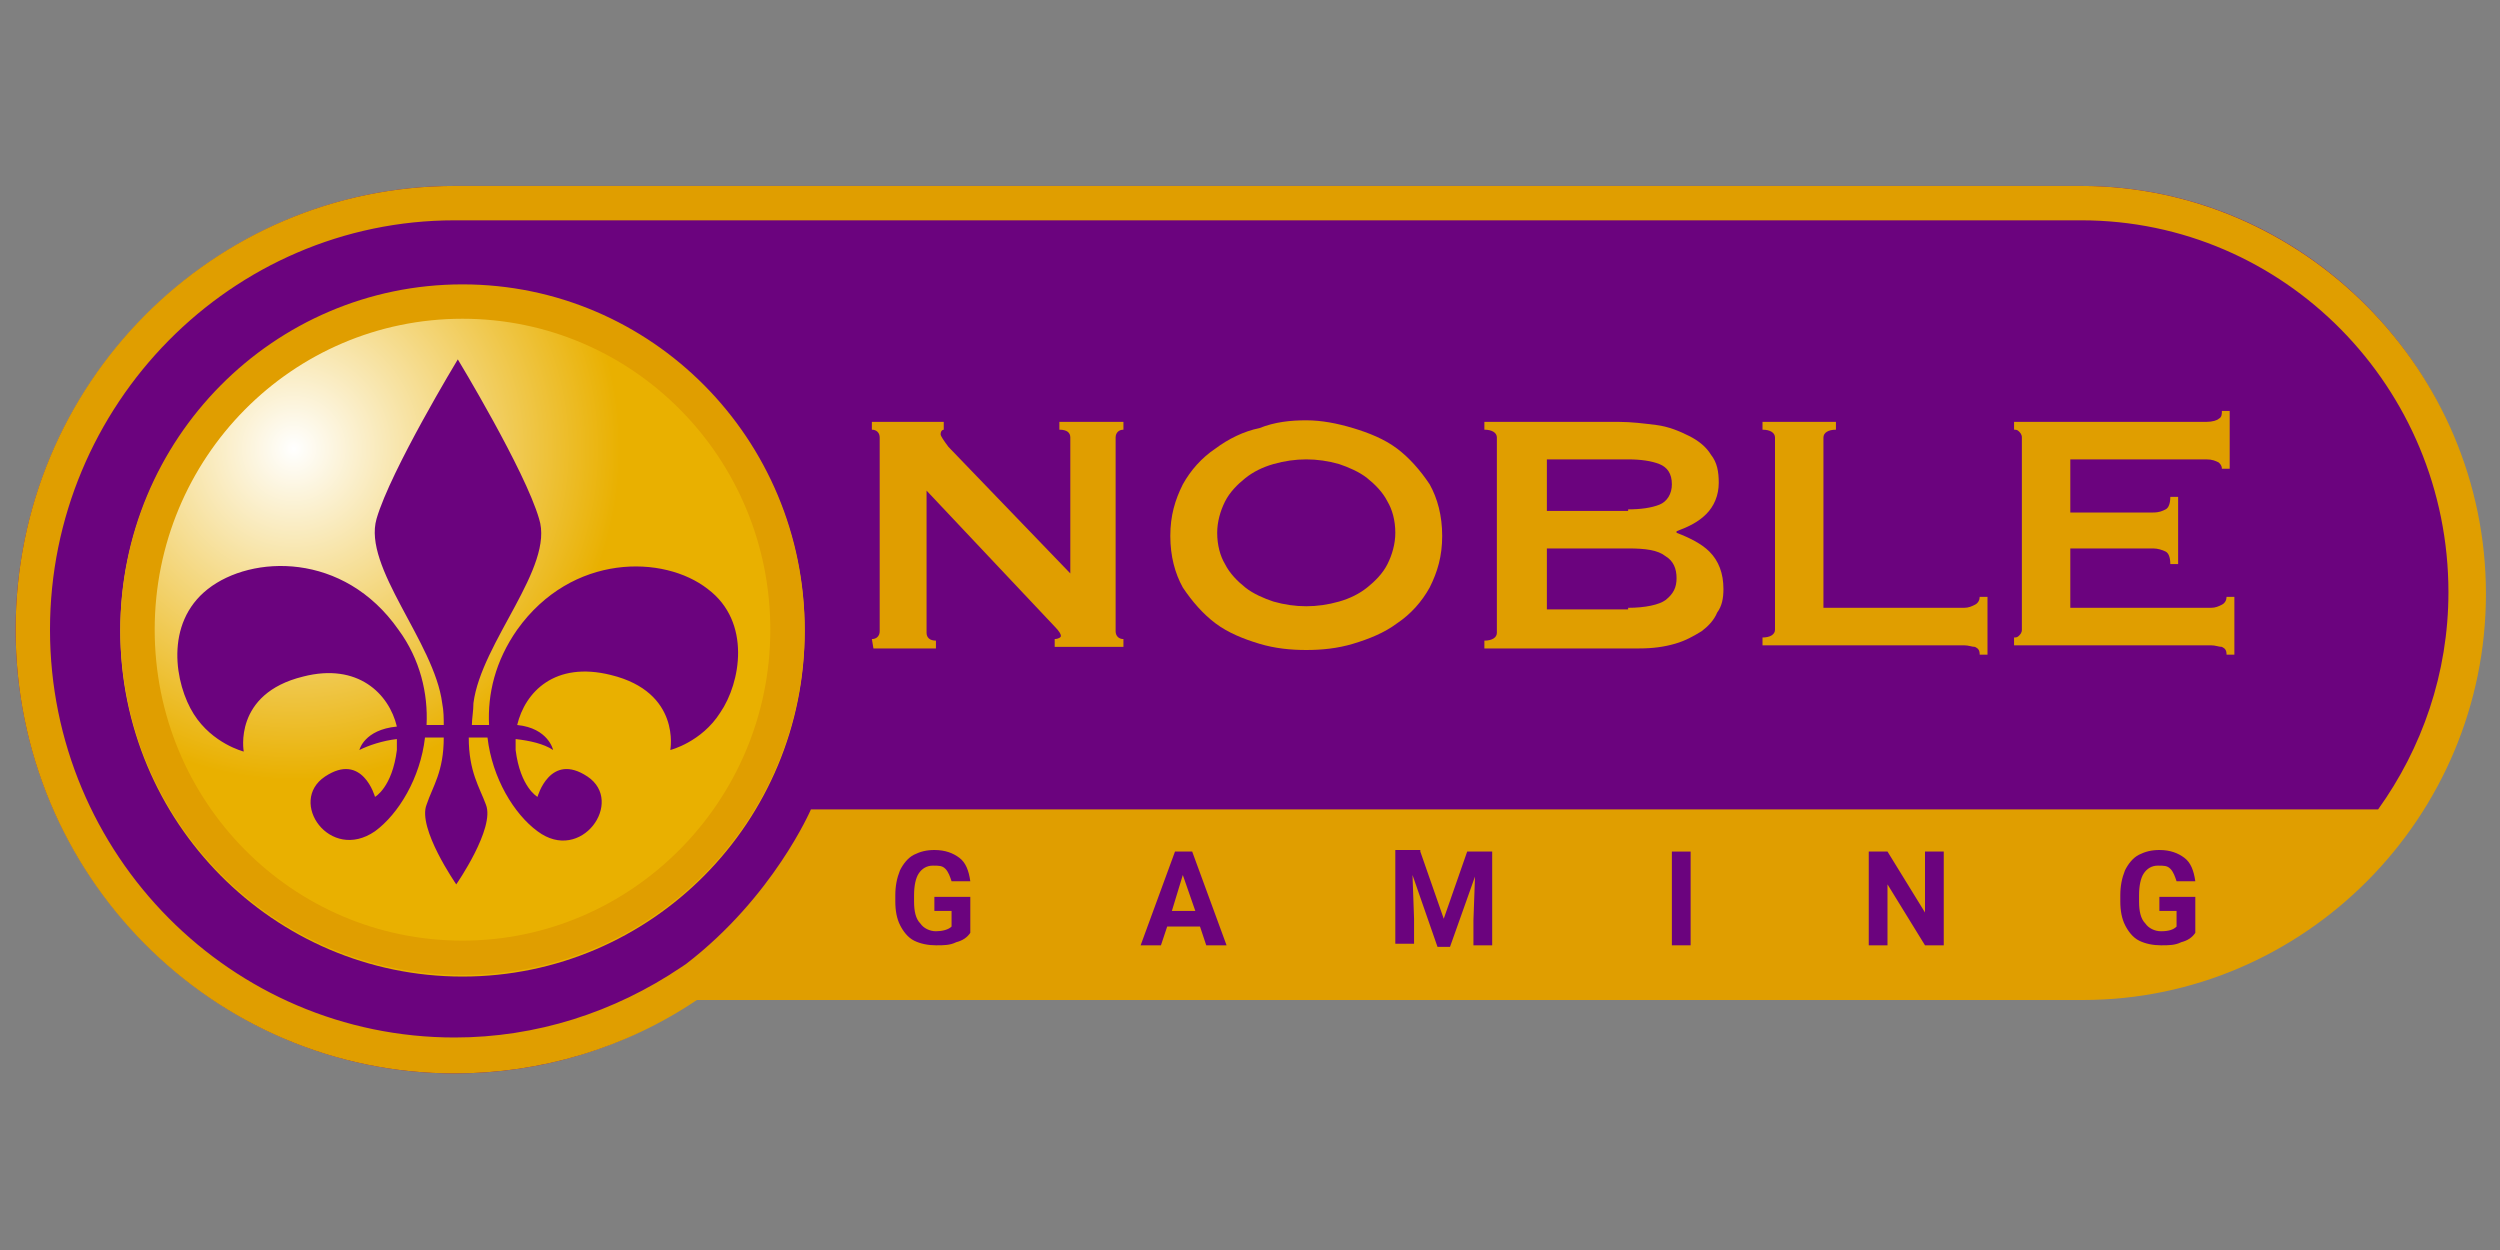
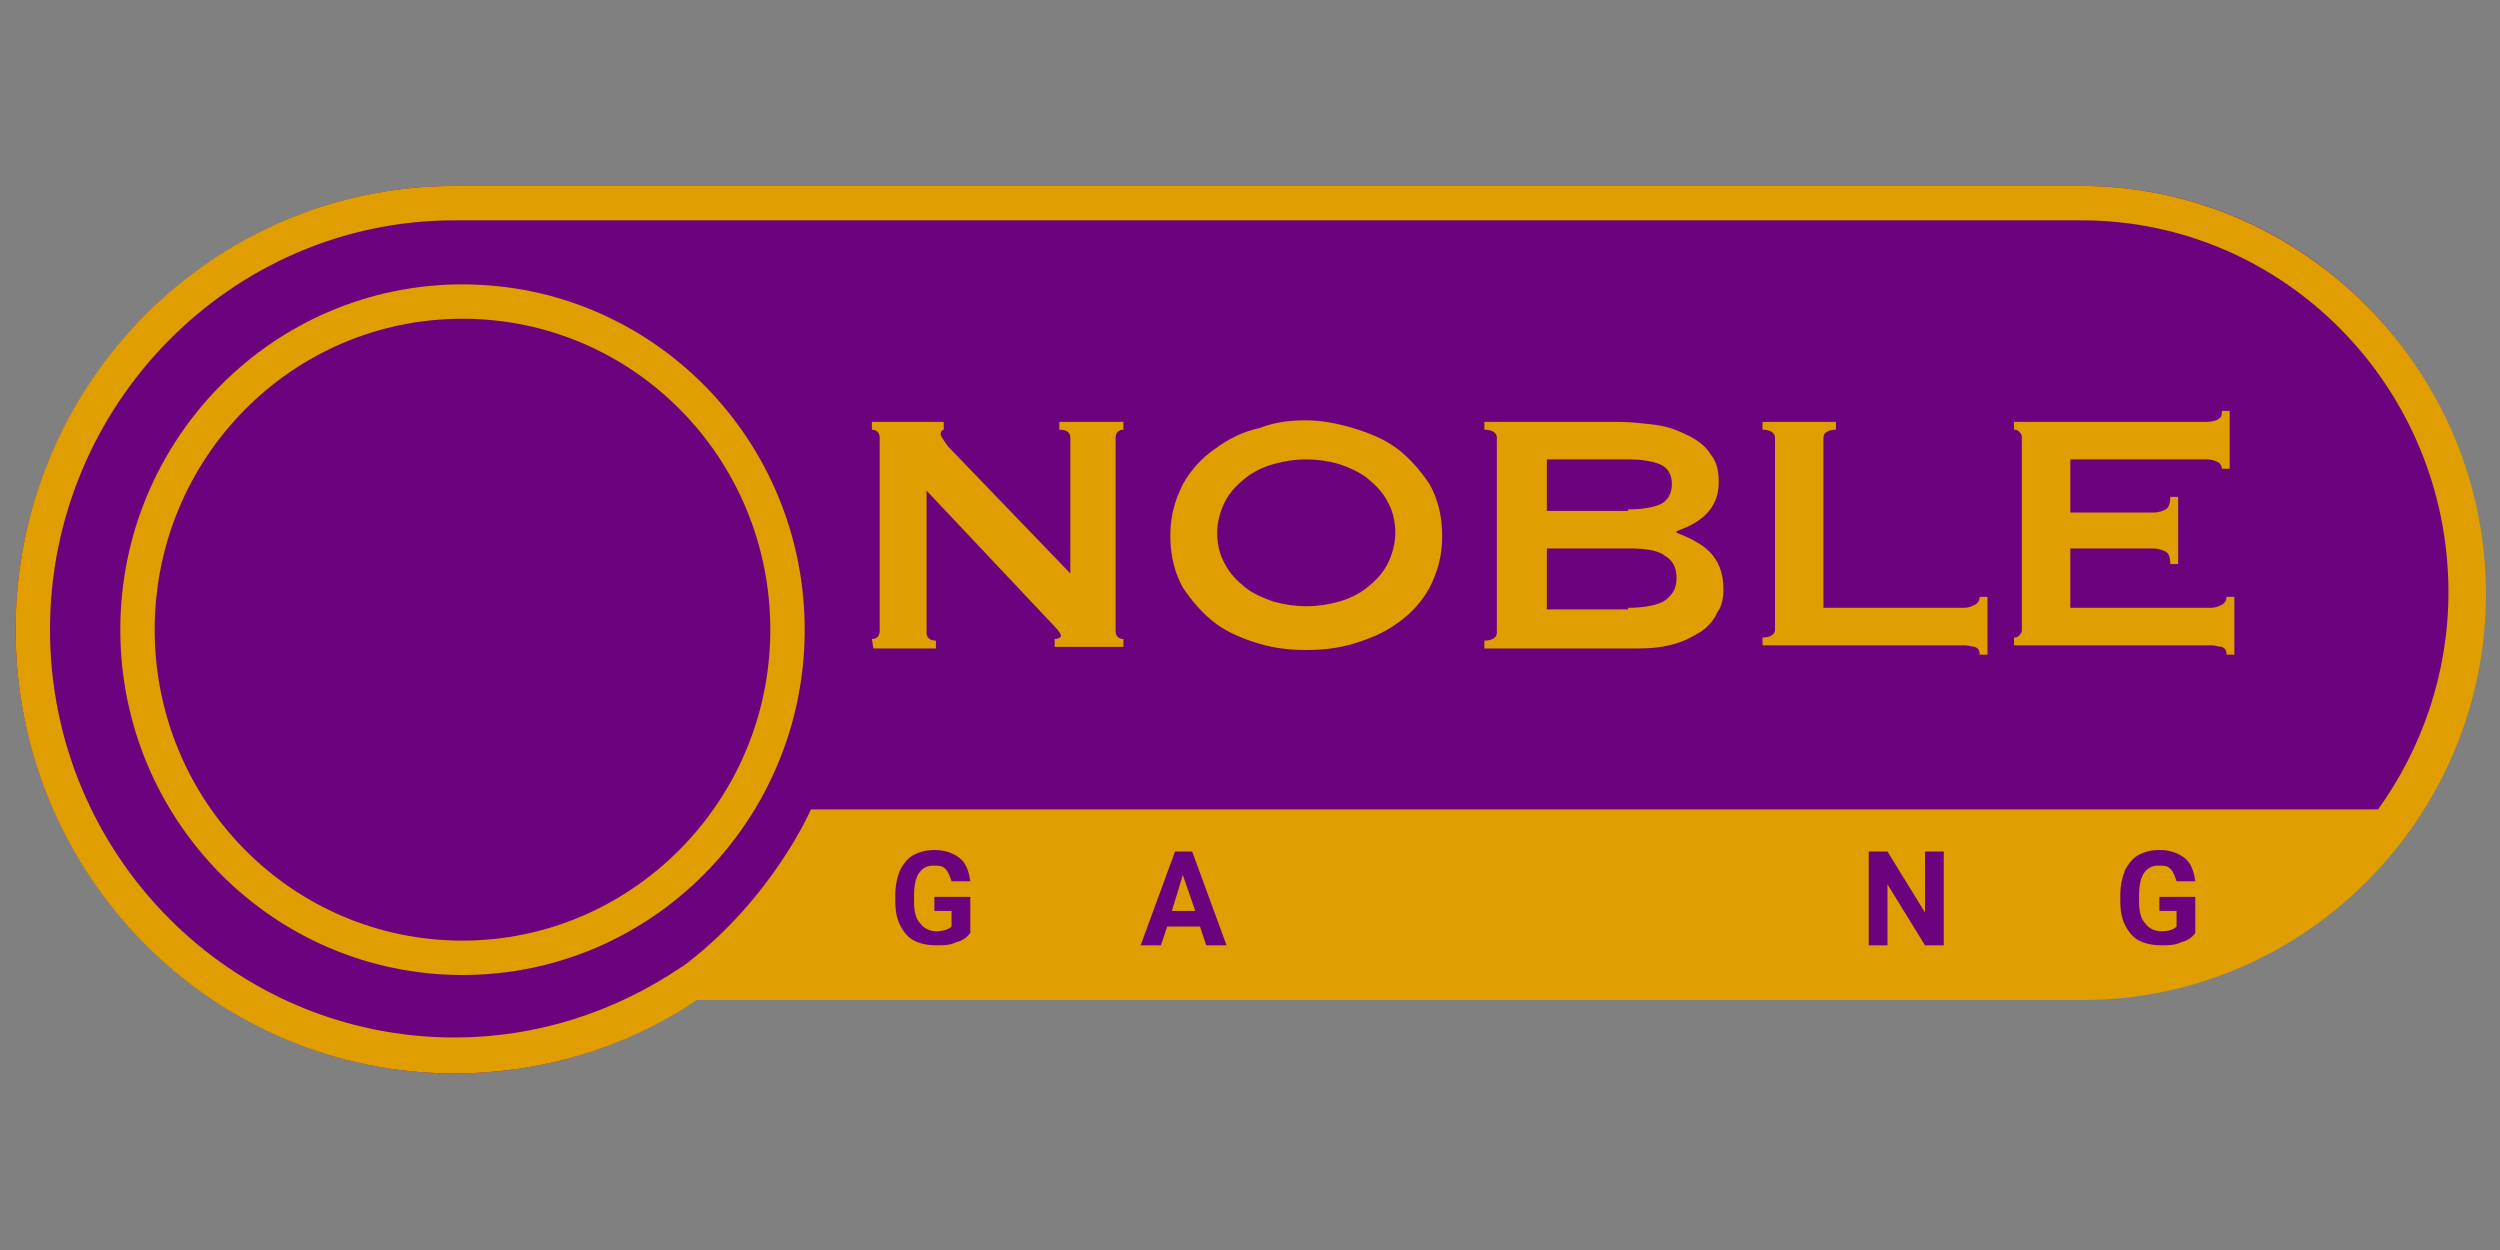
<svg xmlns="http://www.w3.org/2000/svg" version="1.1" id="Layer_1" x="0px" y="0px" viewBox="0 0 160 80" style="enable-background:new 0 0 160 80;" xml:space="preserve">
  <rect x="0" y="0" width="160" height="80" fill="#808080" stroke="none" />
  <style type="text/css">
	.st0{fill:#6B037E;}
	.st1{fill:url(#SVGID_1_);}
	.st2{fill:#E09E00;}
</style>
  <path class="st0" d="M29.1,68.7C13.6,68.7,1,55.9,1,40.3s12.6-28.4,28.1-28.4h104.1c14.2,0,25.8,11.7,25.8,26s-11.6,26-25.8,26H44.6  C40,67.1,34.6,68.7,29.1,68.7z" />
  <radialGradient id="SVGID_1_" cx="-122.861" cy="326.189" r="1" gradientTransform="matrix(21.014 0 0 -21.246 2600.598 6958.99)" gradientUnits="userSpaceOnUse">
    <stop offset="0" style="stop-color:#FFFFFF" />
    <stop offset="0.997" style="stop-color:#E9B000" />
  </radialGradient>
-   <path class="st1" d="M29.6,62.5c-12.1,0-21.9-9.9-21.9-22.1c0-12.2,9.8-22.1,21.9-22.1c12.1,0,21.9,9.9,21.9,22.1  C51.5,52.6,41.7,62.5,29.6,62.5z" />
  <path class="st2" d="M133.2,11.9H29.1C13.6,11.9,1,24.6,1,40.3s12.6,28.4,28.1,28.4c5.5,0,10.9-1.6,15.5-4.7h88.7  c14.2,0,25.8-11.7,25.8-26S147.4,11.9,133.2,11.9z M3.2,40.3c0-14.4,11.6-26.2,25.9-26.2h104.1c13,0,23.5,10.7,23.5,23.8  c0,5.2-1.7,10-4.5,13.9H51.9c0,0-2.4,5.6-8,9.9l-0.3,0.2c-4.3,2.9-9.3,4.5-14.5,4.5C14.8,66.4,3.2,54.7,3.2,40.3z" />
  <path class="st2" d="M55.8,40.9c0.3,0,0.5-0.2,0.5-0.5V28c0-0.3-0.2-0.5-0.5-0.5V27h4.6v0.5c-0.1,0-0.2,0.1-0.2,0.3  c0,0.1,0.2,0.4,0.5,0.8l7.8,8.1V28c0-0.3-0.2-0.5-0.7-0.5V27h4.1v0.5c-0.3,0-0.5,0.2-0.5,0.5v12.4c0,0.3,0.2,0.5,0.5,0.5v0.5h-4.4  v-0.5c0.2,0,0.4-0.1,0.4-0.2c0-0.1-0.1-0.3-0.4-0.6l-8.2-8.7v9.1c0,0.3,0.2,0.5,0.6,0.5v0.5h-4L55.8,40.9L55.8,40.9z" />
  <path class="st2" d="M83.6,26.9c1,0,2,0.2,3,0.5c1,0.3,2,0.7,2.8,1.3c0.8,0.6,1.5,1.4,2.1,2.3c0.5,0.9,0.8,2,0.8,3.3  c0,1.3-0.3,2.3-0.8,3.3c-0.5,0.9-1.2,1.7-2.1,2.3c-0.8,0.6-1.8,1-2.8,1.3c-1,0.3-2,0.4-3,0.4c-1,0-2-0.1-3-0.4c-1-0.3-2-0.7-2.8-1.3  c-0.8-0.6-1.5-1.4-2.1-2.3c-0.5-0.9-0.8-2-0.8-3.3c0-1.3,0.3-2.3,0.8-3.3c0.5-0.9,1.2-1.7,2.1-2.3c0.8-0.6,1.8-1.1,2.8-1.3  C81.6,27,82.6,26.9,83.6,26.9z M83.6,29.4c-0.7,0-1.4,0.1-2.1,0.3c-0.7,0.2-1.3,0.5-1.8,0.9c-0.5,0.4-1,0.9-1.3,1.5  c-0.3,0.6-0.5,1.3-0.5,2c0,0.8,0.2,1.5,0.5,2c0.3,0.6,0.8,1.1,1.3,1.5c0.5,0.4,1.2,0.7,1.8,0.9c0.7,0.2,1.4,0.3,2.1,0.3  c0.7,0,1.4-0.1,2.1-0.3c0.7-0.2,1.3-0.5,1.8-0.9c0.5-0.4,1-0.9,1.3-1.5c0.3-0.6,0.5-1.3,0.5-2c0-0.8-0.2-1.5-0.5-2  c-0.3-0.6-0.8-1.1-1.3-1.5c-0.5-0.4-1.2-0.7-1.8-0.9C85,29.5,84.3,29.4,83.6,29.4z" />
  <path class="st2" d="M103.6,27c0.8,0,1.6,0.1,2.4,0.2c0.8,0.1,1.5,0.4,2.1,0.7c0.6,0.3,1.1,0.7,1.4,1.2c0.4,0.5,0.5,1.1,0.5,1.8  c0,0.8-0.3,1.5-0.8,2c-0.5,0.5-1.1,0.8-1.9,1.1v0.1c0.8,0.3,1.6,0.7,2.1,1.2c0.6,0.6,0.9,1.4,0.9,2.4c0,0.6-0.1,1.1-0.4,1.5  c-0.2,0.5-0.6,0.9-1,1.2c-0.5,0.3-1,0.6-1.7,0.8c-0.7,0.2-1.4,0.3-2.3,0.3h-9.9v-0.5c0.5,0,0.8-0.2,0.8-0.5V28  c0-0.3-0.3-0.5-0.8-0.5V27L103.6,27L103.6,27z M104.2,32.6c0.8,0,1.5-0.1,2-0.3c0.5-0.2,0.8-0.7,0.8-1.3c0-0.7-0.3-1.1-0.8-1.3  c-0.5-0.2-1.2-0.3-2-0.3H99v3.3H104.2z M104.2,38.9c1.1,0,2-0.2,2.4-0.5c0.5-0.4,0.7-0.8,0.7-1.4c0-0.6-0.2-1.1-0.7-1.4  c-0.5-0.4-1.3-0.5-2.4-0.5H99v3.9H104.2z" />
  <path class="st2" d="M126.7,41.9c0-0.3-0.1-0.4-0.3-0.5c-0.2,0-0.4-0.1-0.7-0.1h-12.9v-0.5c0.5,0,0.8-0.2,0.8-0.5V28  c0-0.3-0.3-0.5-0.8-0.5V27h4.7v0.5c-0.5,0-0.8,0.2-0.8,0.5v10.9h9c0.3,0,0.5-0.1,0.7-0.2c0.2-0.1,0.3-0.3,0.3-0.5h0.5v3.7H126.7z" />
  <path class="st2" d="M142.2,30c0-0.2-0.1-0.3-0.2-0.4c-0.2-0.1-0.4-0.2-0.8-0.2h-8.7v3.4h5.3c0.4,0,0.6-0.1,0.8-0.2  c0.2-0.1,0.3-0.4,0.3-0.8h0.5v4.3h-0.5c0-0.4-0.1-0.7-0.3-0.8c-0.2-0.1-0.5-0.2-0.8-0.2h-5.3v3.8h9c0.3,0,0.5-0.1,0.7-0.2  c0.2-0.1,0.3-0.3,0.3-0.5h0.5v3.7h-0.5c0-0.3-0.1-0.4-0.3-0.5c-0.2,0-0.4-0.1-0.7-0.1h-12.6v-0.5c0.1,0,0.2,0,0.3-0.1  c0.1-0.1,0.2-0.2,0.2-0.4V28c0-0.2-0.1-0.3-0.2-0.4c-0.1-0.1-0.2-0.1-0.3-0.1V27h12.3c0.4,0,0.7-0.1,0.8-0.2  c0.2-0.1,0.2-0.3,0.2-0.5h0.5V30H142.2z" />
  <path class="st2" d="M29.6,62.4c-12.1,0-21.9-9.9-21.9-22.1s9.8-22.1,21.9-22.1c12.1,0,21.9,9.9,21.9,22.1S41.7,62.4,29.6,62.4z   M29.6,20.4c-10.9,0-19.7,8.9-19.7,19.9s8.8,19.9,19.7,19.9c10.8,0,19.7-8.9,19.7-19.9S40.5,20.4,29.6,20.4z" />
-   <path class="st0" d="M45.3,37.7c-2.8-2.2-8.7-2.3-12.2,2.6c-1.4,2-1.9,4.1-1.8,6.1c-0.4,0-0.8,0-1.1,0c0-0.4,0.1-0.9,0.1-1.4  c0.5-3.9,5.2-8.7,4.2-11.8C33.6,30.1,29.3,23,29.3,23s-4.3,7.1-5.2,10.2c-0.9,3.1,3.7,7.9,4.2,11.8c0.1,0.5,0.1,1,0.1,1.4  c-0.3,0-0.6,0-1.1,0c0.1-2-0.4-4.2-1.8-6.1c-3.5-5-9.4-4.8-12.2-2.6c-2.8,2.2-2.1,6.1-0.9,8c1.2,1.9,3.2,2.4,3.2,2.4  s-0.7-3.7,3.8-4.8c3.5-0.9,5.5,1.1,6,3.2C23.3,46.7,23,48,23,48c0.6-0.3,1.5-0.6,2.4-0.7c0,0.2,0,0.5,0,0.7c-0.3,2.4-1.4,3-1.4,3  s-0.8-2.9-3.2-1.3c-2.4,1.6,0.3,5.5,3.2,3.5c1.5-1.1,2.9-3.4,3.2-6c0.4,0,0.8,0,1.2,0c0,2.2-0.7,3.1-1.1,4.3  c-0.6,1.5,1.9,5.1,1.9,5.1s2.5-3.6,1.9-5.1c-0.4-1.1-1.1-2.1-1.1-4.3c0.3,0,0.7,0,1.2,0c0.3,2.6,1.7,4.9,3.2,6  c2.8,2.1,5.6-1.9,3.2-3.5c-2.4-1.6-3.2,1.3-3.2,1.3s-1.1-0.6-1.4-3c0-0.2,0-0.5,0-0.7c0.9,0.1,1.8,0.3,2.4,0.7c0,0-0.3-1.4-2.3-1.6  c0.5-2.1,2.4-4.1,6-3.2c4.5,1.1,3.8,4.8,3.8,4.8s2-0.5,3.2-2.4C47.4,43.7,48.1,39.8,45.3,37.7z" />
  <path class="st0" d="M62.1,59.7c-0.2,0.3-0.5,0.5-0.9,0.6c-0.4,0.2-0.8,0.2-1.3,0.2c-0.5,0-1-0.1-1.4-0.3c-0.4-0.2-0.7-0.6-0.9-1  c-0.2-0.4-0.3-0.9-0.3-1.5v-0.4c0-0.6,0.1-1.1,0.3-1.6c0.2-0.4,0.5-0.8,0.9-1c0.4-0.2,0.8-0.3,1.3-0.3c0.7,0,1.2,0.2,1.6,0.5  c0.4,0.3,0.6,0.8,0.7,1.5h-1.2c-0.1-0.3-0.2-0.6-0.4-0.8c-0.2-0.2-0.4-0.2-0.8-0.2c-0.4,0-0.7,0.2-0.9,0.5c-0.2,0.3-0.3,0.8-0.3,1.4  v0.4c0,0.6,0.1,1.1,0.4,1.4c0.2,0.3,0.6,0.5,1,0.5s0.8-0.1,1-0.3v-1h-1.1v-0.9h2.3V59.7z" />
  <path class="st0" d="M76.8,59.3h-2.1l-0.4,1.2h-1.3l2.2-6h1.1l2.2,6h-1.3L76.8,59.3z M75,58.3h1.5L75.7,56L75,58.3z" />
-   <path class="st0" d="M90.9,54.5l1.5,4.3l1.5-4.3h1.6v6h-1.2v-1.6l0.1-2.8l-1.6,4.5H92L90.4,56l0.1,2.8v1.6h-1.2v-6H90.9z" />
-   <path class="st0" d="M108.2,60.5H107v-6h1.2V60.5z" />
  <path class="st0" d="M124.4,60.5h-1.2l-2.4-3.9v3.9h-1.2v-6h1.2l2.4,3.9v-3.9h1.2V60.5z" />
  <path class="st0" d="M140.5,59.7c-0.2,0.3-0.5,0.5-0.9,0.6c-0.4,0.2-0.8,0.2-1.3,0.2c-0.5,0-1-0.1-1.4-0.3c-0.4-0.2-0.7-0.6-0.9-1  c-0.2-0.4-0.3-0.9-0.3-1.5v-0.4c0-0.6,0.1-1.1,0.3-1.6c0.2-0.4,0.5-0.8,0.9-1c0.4-0.2,0.8-0.3,1.3-0.3c0.7,0,1.2,0.2,1.6,0.5  c0.4,0.3,0.6,0.8,0.7,1.5h-1.2c-0.1-0.3-0.2-0.6-0.4-0.8c-0.2-0.2-0.4-0.2-0.8-0.2c-0.4,0-0.7,0.2-0.9,0.5c-0.2,0.3-0.3,0.8-0.3,1.4  v0.4c0,0.6,0.1,1.1,0.4,1.4c0.2,0.3,0.6,0.5,1,0.5c0.5,0,0.8-0.1,1-0.3v-1h-1.1v-0.9h2.3V59.7z" />
</svg>